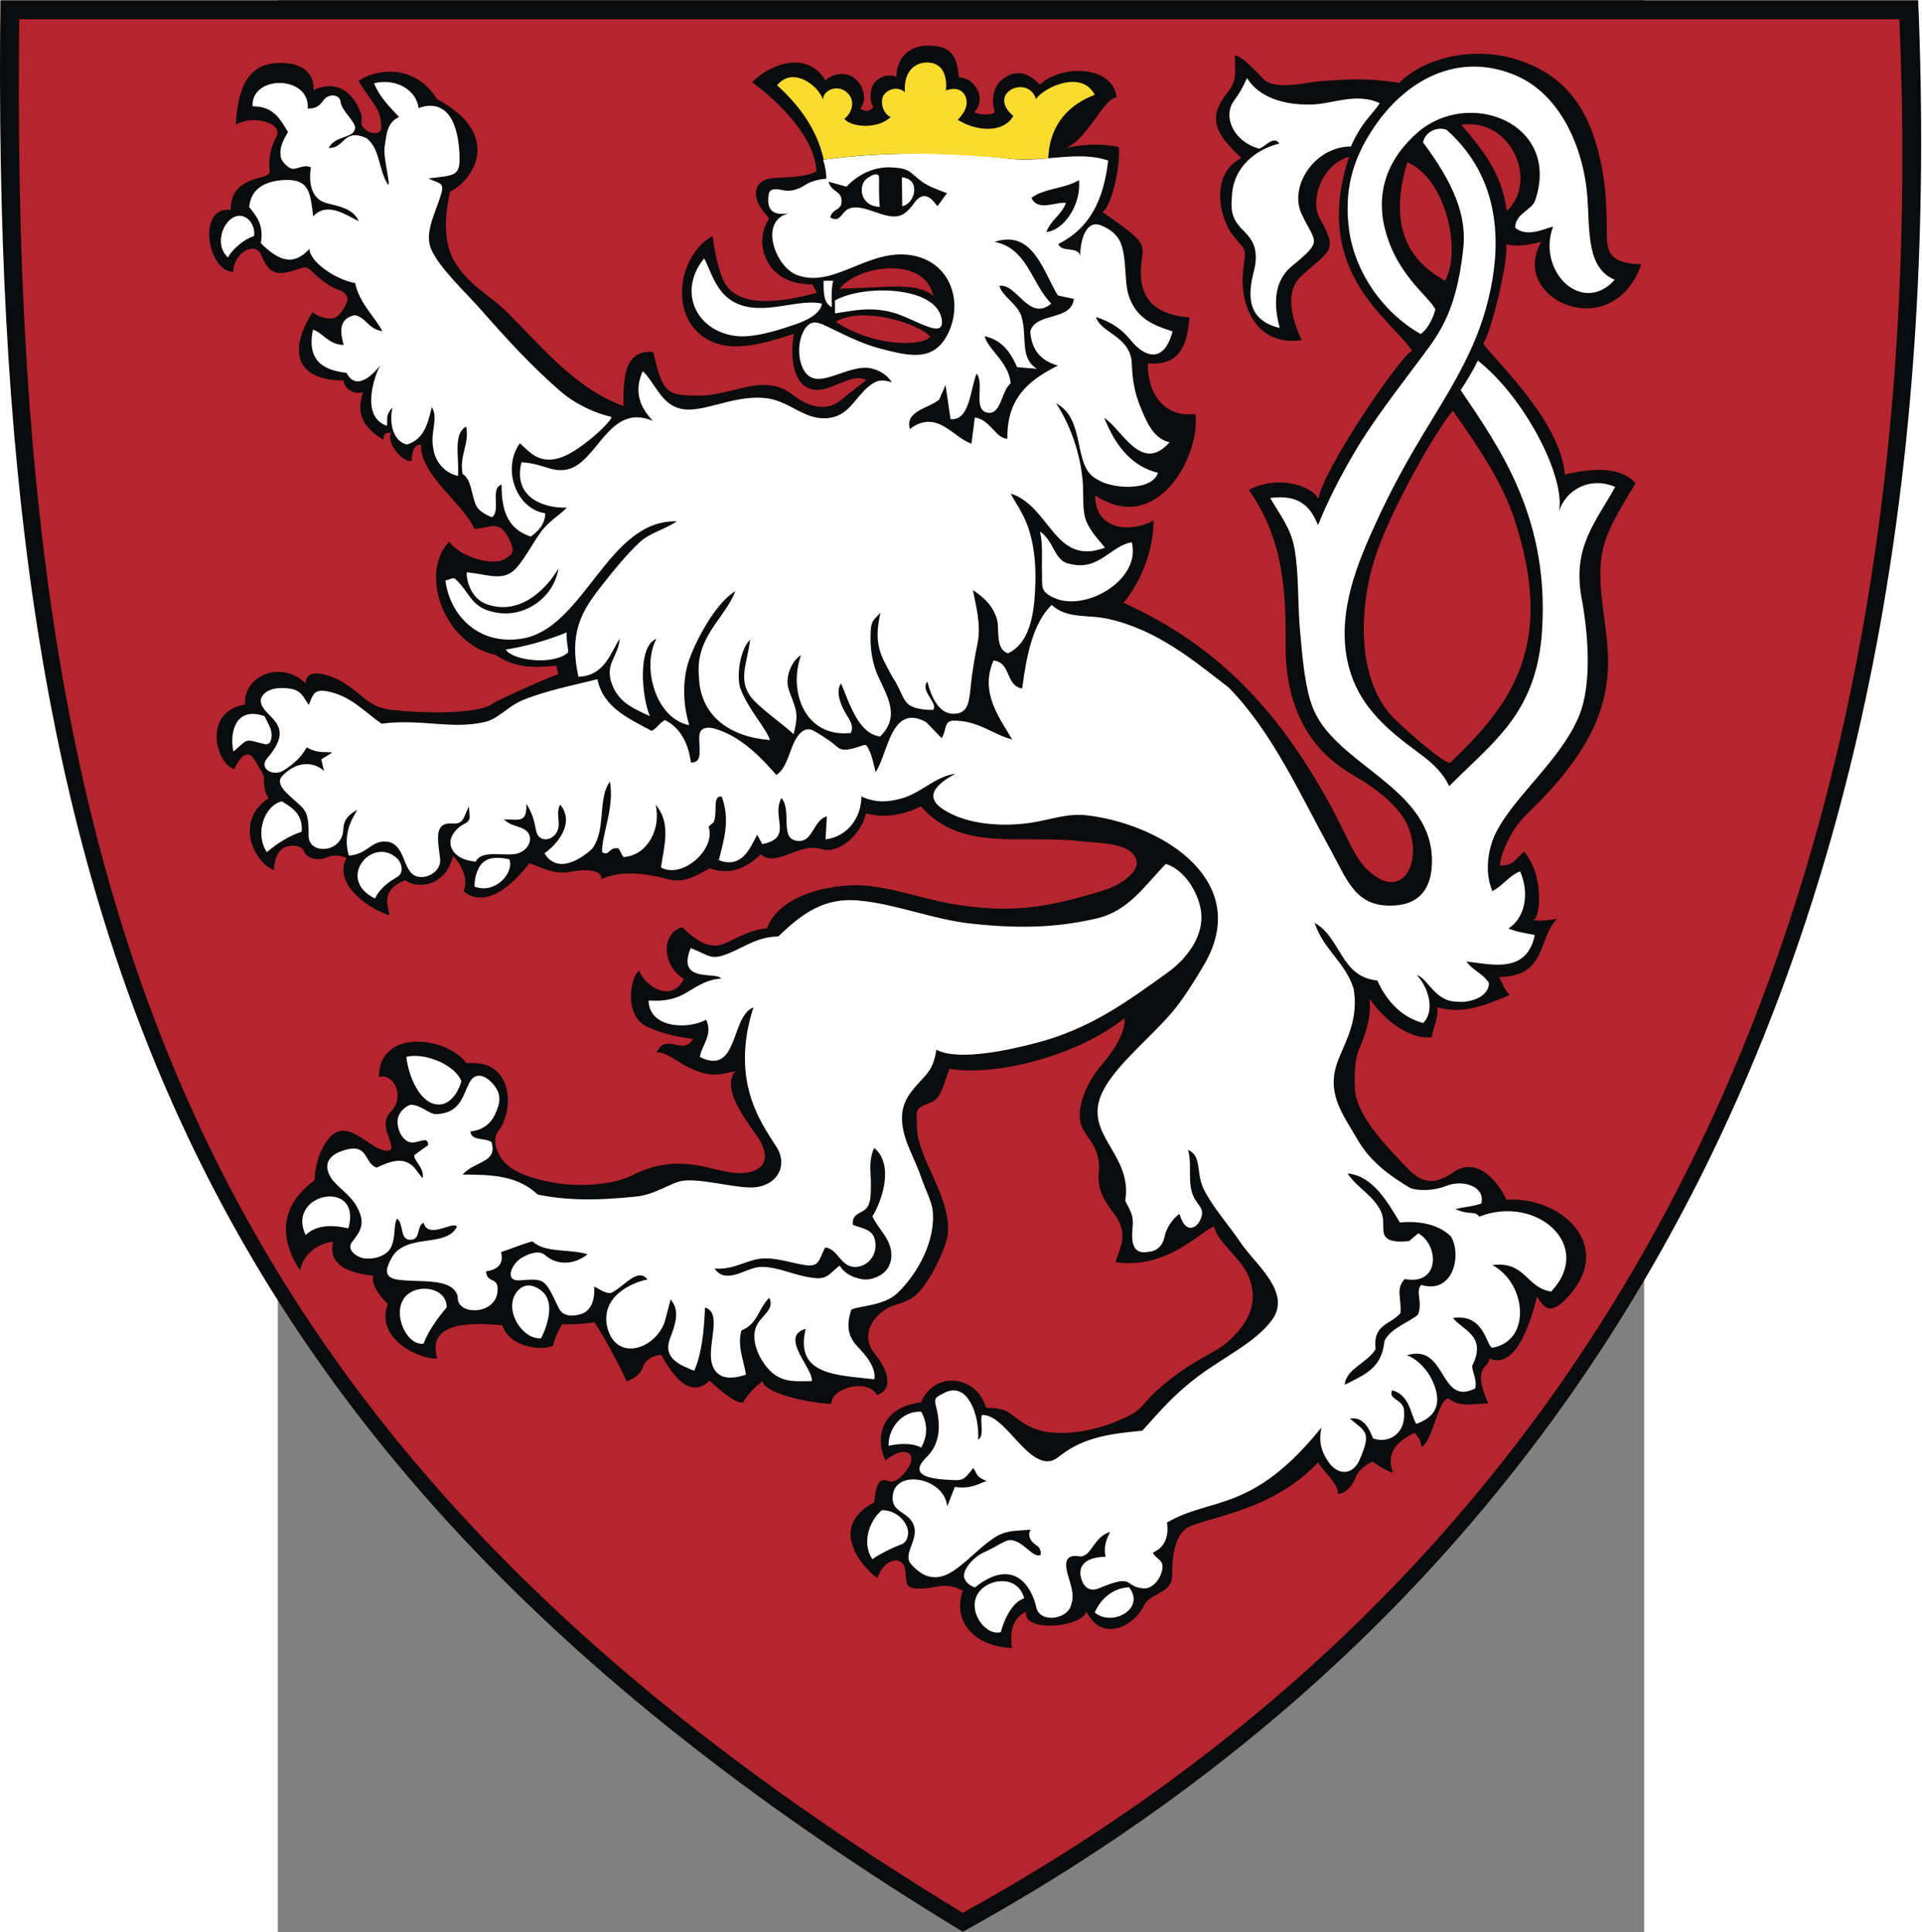
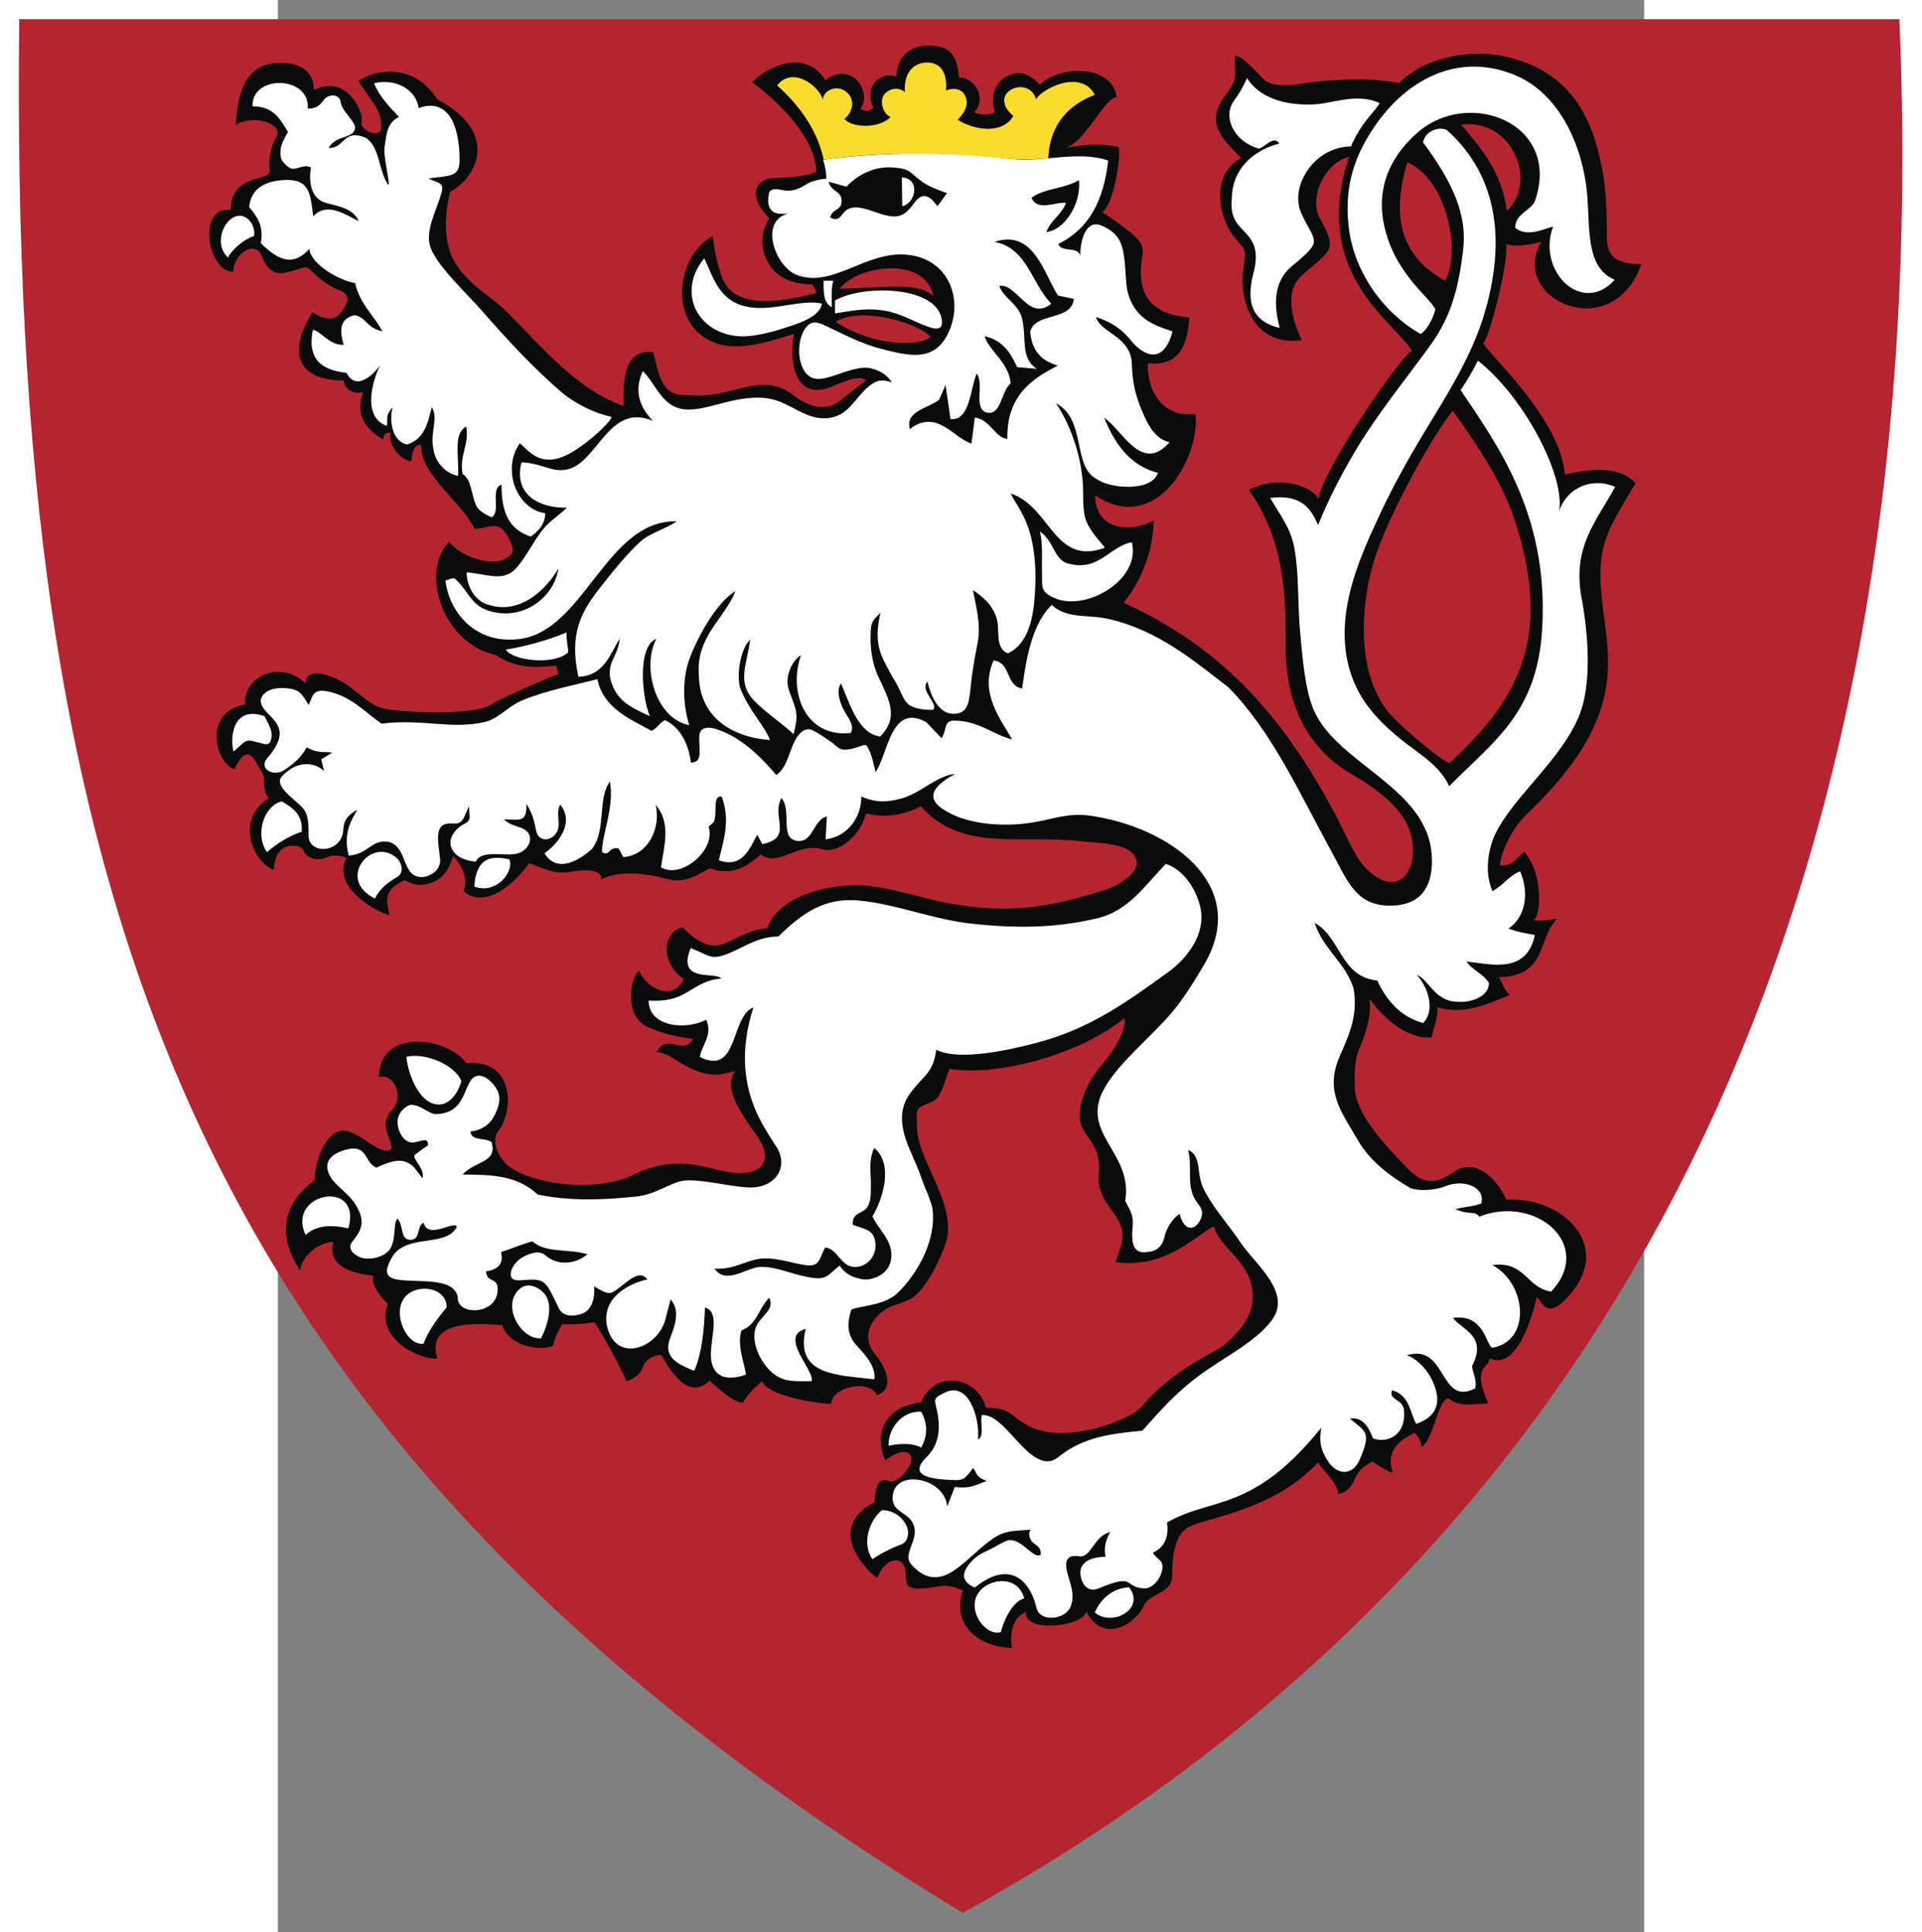
<svg xmlns="http://www.w3.org/2000/svg" xmlns:ns1="http://sodipodi.sourceforge.net/DTD/sodipodi-0.dtd" xmlns:ns2="http://www.inkscape.org/namespaces/inkscape" xml:space="preserve" width="744.136" height="748.152" style="shape-rendering:geometricPrecision; text-rendering:geometricPrecision; image-rendering:optimizeQuality; fill-rule:evenodd; clip-rule:evenodd" viewBox="0 0 210 297" id="svg2" ns1:version="0.32" ns2:version="0.45.1" ns1:docname="POL Kłodzko COA.svg" ns2:output_extension="org.inkscape.output.svg.inkscape" ns1:docbase="C:\Users\Mistrz\Desktop" version="1.0">
  <rect x="0" y="0" width="210" height="297" fill="#808080" stroke="none" />
  <ns1:namedview ns2:window-height="480" ns2:window-width="640" ns2:pageshadow="2" ns2:pageopacity="0.0" guidetolerance="10.0" gridtolerance="10.0" objecttolerance="10.0" borderopacity="1.0" bordercolor="#666666" pagecolor="#ffffff" id="base" />
  <defs id="defs4">
    <style type="text/css" id="style6">
   
    .fil0 {fill:#0A0B0C}
    .fil1 {fill:#B5252F}
    .fil8 {fill:#0A0B0C;fill-rule:nonzero}
    .fil3 {fill:#101011;fill-rule:nonzero}
    .fil7 {fill:#4D3A37;fill-rule:nonzero}
    .fil6 {fill:#A29D7D;fill-rule:nonzero}
    .fil4 {fill:#E1E2E3;fill-rule:nonzero}
    .fil5 {fill:#F9DC2F;fill-rule:nonzero}
    .fil2 {fill:white;fill-rule:nonzero}
   
  </style>
  </defs>
  <g id="Warstwa_x0020_1" transform="matrix(1.406,0,0,1.406,-42.701,-60.317)">
    <g id="_74928224">
-       <path id="_75128384" class="fil0" d="M 0.044,42.928 L 209.683,42.928 C 213.801,140.805 179.045,213.389 105.245,254.072 C 18.504,201.373 -1.089,140.627 0.044,42.928 L 0.044,42.928 z " style="fill:#0a0b0c" />
      <path id="_75128312" class="fil1" d="M 2.102,44.998 L 207.631,44.998 C 211.668,140.956 177.593,212.118 105.241,252.002 C 20.201,200.336 0.992,140.781 2.102,44.998 L 2.102,44.998 z " style="fill:#b5252f" />
      <path id="_75095600" class="fil0" d="M 82.22,51.893 C 84.317,53.406 89.02,57.462 89.249,61.615 C 88.388,62.217 86.251,62.264 84.519,62.372 C 82.94,62.471 82.281,63.565 82.81,64.928 C 83.186,65.898 84.102,66.675 84.054,66.824 C 82.923,68.645 83.21,70.569 84.21,71.987 C 85.155,73.324 86.678,73.971 88.821,73.993 C 88.974,74.302 89.127,74.61 89.281,74.919 C 87.048,75.473 81.051,77.096 79.218,73.811 C 78.388,72.324 78.008,69.465 77.89,68.701 C 73.836,70.933 72.925,78.527 78.261,80.418 C 81.122,81.431 84.936,79.93 86.784,79.403 C 86.23,82.327 86.832,86.767 90.844,85.193 C 92.233,84.648 93.73,83.845 94.697,84.451 C 93.519,85.401 92.559,86.087 91.942,86.619 C 90.545,87.826 88.628,87.602 86.665,86.064 C 84.328,84.233 81.945,85.132 79.34,85.742 C 78.248,85.997 77.118,86.197 75.983,86.147 C 74.67,86.088 73.317,86.204 72.579,84.969 C 71.857,83.761 71.698,82.439 71.396,81.387 C 68.137,81.061 68.148,84.482 68.148,87.285 C 62.933,85.395 59.305,80.894 55.589,77.178 C 53.503,75.092 51.195,74.096 49.666,71.47 C 48.497,69.464 48.553,66.548 49.204,63.855 C 51.765,62.588 55,57.605 47.787,53.747 C 44.78,49.042 39.868,51.103 39.196,51.757 C 40.304,53.61 41.287,54.542 41.523,55.581 C 41.655,56.162 41.69,56.62 41.66,56.947 C 41.592,57.685 40.387,57.656 39.646,56.765 C 39.362,56.423 39.642,55.842 39.482,55.377 C 39.087,54.231 38.259,52.855 36.89,52.439 C 36.173,52.22 35.309,52.265 34.281,52.743 C 34.374,51.156 33.332,50.009 31.41,49.816 C 27.058,49.381 26.015,52.507 25.77,56.527 C 27.572,55.569 29.334,56.198 29.956,56.675 C 30.283,56.925 30.479,57.447 30.195,57.907 C 29.665,58.766 29.306,60.298 29.473,61.55 C 29.53,61.979 29.001,62.166 28.621,62.258 C 27.076,62.635 25.173,63.318 25.223,65.861 C 21.507,65.339 22.641,72.615 25.509,72.615 C 25.509,70.524 27.929,69.157 28.584,70.836 C 29.504,73.194 30.675,72.953 32.632,72.303 C 33.21,72.111 33.524,71.985 33.981,72.451 C 34.771,73.257 36.003,74.275 37.141,74.635 C 37.733,74.823 38.126,75.43 37.974,75.82 C 37.739,76.427 37.378,77.044 36.908,77.441 C 36.218,78.025 34.955,77.592 34.154,77.045 C 31.285,81.608 32.668,84.485 37.557,84.485 C 37.654,85.477 38.767,86.072 39.688,85.755 C 39.328,86.874 38.682,89.084 41.905,90.964 C 41.971,90.442 41.959,90.187 42.742,90.187 C 42.218,91.295 43.843,93.313 44.981,93.314 C 45.046,92.466 45.165,91.502 46.012,91.502 C 45.969,94.893 50.442,97.71 51.874,100.702 C 53.569,100.702 54.688,99.391 55.862,102.281 C 56.316,103.402 55.85,103.55 55.31,103.931 C 53.927,104.906 50.242,103.774 49.105,102.1 C 45.784,105.568 48.528,113.305 54.158,114.483 C 56.776,116.306 59.584,115.712 60.823,115.683 C 60.892,115.995 60.96,116.306 61.028,116.617 C 60.749,116.588 54.337,119.445 53.873,119.806 C 52.304,121.029 46.212,120.805 44.128,120.63 C 42.786,120.517 41.602,120.393 40.745,119.871 C 39.515,119.121 38.616,118.104 37.138,117.283 C 36.323,116.83 33.42,115.653 33.42,117.609 C 30.662,114.945 26.529,116.855 26.793,119.913 C 22.084,120.71 23.599,126.365 25.6,126.979 C 26.773,124.596 27.503,125.214 28.194,126.583 C 28.413,127.015 28.862,127.481 28.851,128.034 C 28.829,129.049 29.055,129.82 29.372,130.148 C 25.492,132.698 27.878,137.274 29.931,137.996 C 30.067,135.894 30.998,135.218 32.375,135.373 C 32.621,135.401 33.112,135.603 33.193,135.899 C 33.349,136.465 34.418,137.21 35.782,136.597 C 36.473,136.287 37.346,136.448 37.881,136.681 C 36.52,139.163 39.446,141.864 42.543,142.962 C 42.624,142.282 41.284,140.338 44.292,139.11 C 45.48,140.051 48.647,139.978 49.521,136.471 C 50.434,137.384 51.256,139.05 50.669,140.289 C 51.595,141.232 54.19,142.066 57.865,137.254 C 59.495,137.84 60.603,138.557 62.559,138.166 C 63.341,138.036 65.753,137.71 65.753,139.014 C 67.839,137.971 70.855,138.407 73.054,139.014 C 74.972,139.543 76.502,138.344 77.587,137.815 C 79.525,138.542 81.334,138.041 83.153,136.298 C 84.975,137.789 87.283,134.91 89.856,135.732 C 91.516,136.262 94.04,134.381 94.671,131.815 C 96.888,132.401 98.974,131.894 100.669,131.046 C 105.181,136.123 111.312,134.059 118.431,134.881 C 120.325,135.1 123.46,135.024 124.168,136.753 C 124.811,138.322 121.992,139.813 120.806,140.181 C 114.349,142.189 110.342,142.796 103.954,141.686 C 100.862,141.149 97.977,140.068 94.895,139.738 C 91.326,139.355 85.196,140.584 83.853,144.376 C 81.927,144.539 80.472,145.526 79.105,146.08 C 77.737,146.635 76.296,145.971 74.582,144.257 C 72.207,144.907 72.388,148.479 74.749,149.9 C 73.499,152.588 70.507,150.772 69.877,149.016 C 68.941,149.554 68.102,153.932 70.773,155.155 C 72.542,155.965 74.155,156.251 75.764,156.476 C 74.591,158.366 72.89,155.708 71.782,157.924 C 72.858,157.924 73.817,158.806 74.874,159.373 C 77.828,160.956 78.956,160.247 80.392,159.99 C 78.989,161.653 80.865,164.478 82.688,166.989 C 83.788,168.503 84.195,170.289 82.286,170.939 C 80.758,171.459 78.863,170.864 77.094,170.461 C 74.14,169.789 71.718,170.051 69.088,171.392 C 67.303,172.302 63.484,172.842 59.844,172.052 C 57.916,171.633 55.38,170.921 54.481,168.972 C 54.12,168.19 53.946,167.22 54.44,166.589 C 55.394,165.372 55.942,163.054 55.124,161.192 C 54.554,159.897 53.384,158.932 50.995,159.12 C 48.713,156.121 41.424,155.353 41.424,160.634 C 43.054,160.177 44.267,162.778 42.807,164.316 C 41.484,165.709 42.565,166.958 42.782,168.207 C 42.9,168.888 41.903,168.889 40.58,167.989 C 38.593,166.637 37.067,165.505 35.534,167.91 C 34.786,169.084 34.4,170.668 34.4,171.905 C 29.08,175.814 31.922,180.412 32.81,181.8 C 33.069,179.973 34.937,178.731 36.418,178.648 C 35.769,181.399 38.5,182.08 40.817,182.361 C 40.489,183.293 41.659,184.756 42.393,185.456 C 40.918,189.332 46.139,191.626 47.801,191.392 C 46.51,187.204 52.03,187.505 54.909,187.772 C 55.752,190.346 59.514,190.542 60.464,189.996 C 60.615,189.215 60.983,188.434 61.451,187.653 C 62.618,187.704 63.837,187.618 64.991,187.449 C 65.911,188.793 68.028,192.728 68.491,193.903 C 69.099,193.671 69.954,193.271 70.261,192.38 C 70.541,191.572 71.264,191.079 72.283,191.006 C 74.28,194.648 75.995,195.341 77.564,193.822 C 79.125,195.256 80.352,196.226 81.218,196.226 C 81.905,195.087 82.54,194.522 83.341,193.89 C 83.733,195.454 89.436,196.361 90.87,196.361 C 90.87,194.535 94.951,193.583 95.864,195.408 C 98.16,194.597 96.398,191.795 95.72,191.009 C 94.247,189.298 95.005,187.606 96.061,186.617 C 97.295,185.46 97.872,185.736 99.528,184.893 C 101.288,183.997 103.421,179.352 103.596,177.88 C 104.079,173.809 100.231,169.517 100.231,166.023 C 100.231,164.132 99.871,164.146 101.829,163.375 C 102.963,162.928 103.233,161.032 103.797,159.744 C 108.852,160.573 117.755,158.338 122.924,154.203 C 123.081,155.428 122.079,157.399 120.335,159.435 C 118.713,161.329 117.498,164.292 118.259,166.055 C 118.915,167.575 120.436,168.375 120.1,171.361 C 119.898,173.15 121.189,174.778 121.772,175.547 C 123.542,177.881 122.304,179.492 121.946,180.865 C 127.634,181.748 131.471,177.272 132.715,176.992 C 133.168,178.896 135.809,180.436 136.601,182.701 C 137.425,185.057 136.691,186.925 135.253,188.532 C 133.872,190.076 133.184,190.366 131.47,191.317 C 129.263,192.541 126.738,194.395 125.051,196.37 C 124.177,197.394 123.523,197.624 122.343,198.15 C 119.376,199.47 114.98,200.208 112.364,198.739 C 110.222,197.536 110.46,196.79 107.787,196.79 C 106.828,193.316 102.203,192.605 100.675,196.203 C 96.125,196.75 95.695,200.29 96.789,202.546 C 99.071,200.678 100.683,201.895 98.797,204 C 98.119,204.758 97.565,204.976 97.117,204.802 C 96.315,204.49 95.791,204.704 95.564,207.123 C 89.423,210.367 96.175,215.924 95.942,215.317 C 96.712,213.172 98.757,212.855 98.963,214.575 C 99.121,215.889 98.806,216.62 100.688,216.558 C 102.711,216.49 103.133,215.796 105.264,216.764 C 104.069,220.077 106.424,222.878 110.616,223.048 C 110.233,220.342 111.357,219.483 112.168,219.085 C 111.776,221.41 118.284,220.8 118.752,219.065 C 120.57,222.647 124.129,220.442 125.01,218.479 C 125.689,216.965 128.126,217.162 128.126,215.141 C 128.126,212.509 128.585,210.39 130.103,209.744 C 132.725,208.63 139.25,207.877 144.084,202.768 C 144.736,203.876 146.261,204.985 146.261,206.223 C 147.204,206.09 147.859,205.282 148.167,204.445 C 148.471,203.62 149.295,203.035 150.03,202.664 C 150.356,202.925 151.868,203.876 152.259,203.876 C 151.411,201.53 152.95,200.363 154.645,199.515 C 155.036,200.037 155.369,200.356 155.369,201.073 C 156.672,200.421 157.187,195.773 158.36,195.773 C 159.599,196.816 161.124,196.315 162.689,196.315 C 160.798,192.12 162.819,192.496 162.819,191.393 C 165.94,192.841 167.628,186.258 168.008,184.652 C 168.697,185.541 169.272,187.078 171.503,184.561 C 176.583,178.833 170.383,173.611 164.665,174.053 C 163.687,171.836 161.325,169.304 158.843,171.06 C 156.442,172.759 155.086,171.902 153.751,170.505 C 151.559,168.213 148.22,164.808 148.107,161.876 C 148.045,160.299 148.067,158.768 148.616,157.484 C 149.464,155.496 149.925,153.712 149.697,152.051 C 152.092,155.465 154.921,156.504 156.496,156.289 C 156.633,155.384 157.266,154.144 157.109,153.003 C 160.158,153.878 162.604,152.631 165.029,151.68 C 164.442,151.028 164.253,150.487 163.862,149.705 C 169.198,149.646 168.076,145.365 170.224,143.349 C 169.572,143.4 168.295,143.702 167.513,143.446 C 168.345,143.771 168.931,138.659 166.594,135.989 C 165.551,136.902 165.492,137.521 163.993,137.521 C 163.828,137.275 164.647,134.055 166.952,131.849 C 176.696,122.525 176.215,116.571 175.371,110.517 C 174.331,103.057 175.101,101.825 178.79,95.728 C 176.835,93.512 172.964,94.353 171.06,94.764 C 170.582,88.763 163.042,81.944 162.135,80.429 C 162.873,79.679 164.95,71.39 164.65,69.582 C 165.245,69.772 166.227,69.916 168.491,69.327 C 164.831,75.575 176.254,80.766 179.417,71.791 C 175.617,71.713 175.651,70.135 175.649,68.083 C 175.645,65.559 175.528,63.508 175.153,61.474 C 174.073,55.622 171.635,50.897 165.051,49.199 C 160.75,48.09 155.712,49.196 152.95,51.968 C 149.756,51.446 147.812,51.515 144.357,51.778 C 142.662,51.906 139.397,52.827 138.093,51.523 C 137.572,51.002 135.773,48.968 134.99,48.968 C 134.99,51.25 135.318,51.557 134.005,53.245 C 131.667,56.251 133.536,58.03 135.687,60.181 C 132.334,61.878 133.188,66.561 134.773,68.62 C 136.21,70.486 136.247,69.668 135.905,72.403 C 135.45,76.032 137.163,80.813 142.285,80.083 C 140.587,76.371 140.987,74.25 142.205,73.118 C 145.313,70.228 146.371,70.494 144.285,66.792 C 143.157,64.79 144.448,60.91 147.474,60.031 C 143.278,72.695 152.153,77.826 154.351,81.237 C 152.871,82.059 144.491,94.463 144.127,97.455 C 143.476,96.034 139.709,94.741 136.518,96.466 C 140.514,102.056 140.564,108.411 140.534,113.363 C 140.499,119.137 142.37,124.402 147.831,127.577 C 150.794,129.301 153.127,131.219 153.993,133.429 C 155.547,137.397 153.08,141.76 149.217,137.706 C 147.93,136.354 147.116,133.974 145.272,130.64 C 139.685,120.54 133.169,113.495 122.823,108.792 C 124.801,106.358 126.095,103.01 126.095,99.814 C 123.508,101.184 119.717,100.849 119.717,97.044 C 126.517,101.597 131.264,92.64 130.675,88.157 C 127.372,88.587 125.414,86.037 125.471,82.617 C 129.681,83.019 129.793,79.429 130.036,77.596 C 125.451,77.257 124.638,74.75 124.712,72.359 C 124.796,69.615 126.143,69.891 120.509,66.092 C 121.644,65.284 122.512,60.621 122.305,58.971 C 120.793,58.647 118.976,58.576 116.491,59.062 C 118.774,58.302 120.692,53.553 122.062,53.553 C 121.659,49.965 115.888,49.956 113.675,52.169 C 112.343,50.726 111.266,50.727 110.307,51.131 C 108.698,51.81 108.244,53.472 108.742,55.146 C 108.568,55.536 106.819,55.458 106.515,55.155 C 107.947,53.592 106.462,51.308 104.827,51.375 C 104.612,48.858 103.856,47.882 101.443,47.882 C 99.36,47.882 97.989,49.262 97.989,51.301 C 97.034,50.824 95.566,51.495 95.281,52.529 C 95,53.553 95.23,54.233 95.463,54.617 C 94.76,55.441 94.208,54.786 94.036,54.786 C 94.933,53.675 94.289,51.884 93.112,51.253 C 92.203,50.764 90.995,50.968 90.234,51.687 C 88.184,48.302 84.066,49.966 82.22,51.893 L 82.22,51.893 z " style="fill:#0a0b0c" />
      <path id="_75095528" class="fil2" d="M 150.815,54.176 C 150.192,55.247 148.843,56.205 147.68,58.909 C 143.707,58.927 140.904,63.245 142.259,66.228 C 143.73,69.464 144.768,69.084 141.269,71.952 C 139.659,73.271 138.98,75.362 139.896,78.752 C 136.382,77.912 136.34,75.315 137.067,72.545 C 137.286,71.703 137.363,70.902 137.156,69.977 C 136.474,67.749 134.3,67.895 134.662,64.499 C 134.721,61.213 137.254,59.227 139.851,58.592 C 139.235,57.649 138.262,58.992 137.636,59.15 C 134.774,58.349 133.65,55.582 134.893,53.912 C 135.424,53.204 135.937,52.323 136.314,51.427 C 137.271,53.002 139.463,54.428 143.365,54.325 C 145.596,54.295 148.262,52.975 150.815,54.176 L 150.815,54.176 z M 24.923,71.05 C 23.253,69.538 24.54,66.489 26.207,66.486 C 27.254,66.507 27.96,67.758 27.758,68.71 C 26.355,69.158 25.098,70.576 24.923,71.05 L 24.923,71.05 z M 29.042,124.275 C 26.619,123.679 27.281,123.564 25.519,125.052 C 25.092,123.228 25.593,120.029 28.915,121.188 C 29.315,122.03 30.003,122.973 29.549,123.964 C 29.433,124.234 29.321,124.198 29.042,124.275 L 29.042,124.275 z M 32.98,133.821 C 31.622,134.266 30.332,135.064 29.175,136.052 C 27.802,134.056 28.909,130.912 30.819,130.5 C 31.601,131.019 33.152,131.713 32.98,133.821 z M 43.449,138.744 C 42.449,139.34 41.48,140.046 40.996,141.123 C 36.663,139.014 40.679,134.222 43.404,136.731 C 43.917,137.205 44.196,138.296 43.449,138.744 z M 55.678,136.84 C 56.233,138.296 54.136,140.701 51.865,139.815 C 51.883,138.643 52.241,137.516 53.039,137 C 53.697,136.573 54.709,136.615 55.678,136.84 z M 50.438,161.089 C 50.05,162.451 49.133,163.616 48.036,163.637 C 45.963,163.732 44.632,160.532 44.421,158.429 C 46.367,157.928 49.706,159.248 50.438,161.089 z M 38.081,177.177 C 36.198,176.75 34.57,176.821 33.407,177.901 C 31.219,173.278 39.656,171.673 38.081,177.177 z M 45.569,183.888 C 47.046,183.491 48.849,184.176 48.828,185.816 C 47.752,187.094 46.806,188.437 46.298,189.778 C 44.116,190.131 42.123,184.846 45.569,183.888 L 45.569,183.888 z M 59.151,189.191 C 57.132,189.366 55.13,186.231 56.366,184.306 C 57.108,183.144 58.267,183.206 59.264,184.066 C 60.699,185.288 59.83,187.841 59.151,189.191 L 59.151,189.191 z M 100.704,197.224 C 101.505,198.701 101.33,199.973 100.701,201.148 C 99.627,200.534 97.893,200.759 97.136,200.955 C 97.059,199.137 98.554,197.091 100.704,197.224 z M 95.369,213.351 C 94.046,211.376 95.268,208.864 96.407,207.986 C 98.145,207.965 99.334,209.487 99.272,210.554 C 99.233,210.978 99.046,211.536 98.554,211.714 C 97.412,212.132 95.912,212.918 95.369,213.351 z M 111.961,217.627 C 110.446,218.051 109.547,220.637 109.411,221.31 C 107.732,221.832 105.511,218.819 107.068,216.865 C 108.222,215.421 111.282,215.071 111.961,217.627 L 111.961,217.627 z M 119.674,219.172 C 120.25,217.802 121.558,216.488 123.42,216.414 C 125.264,218.751 121.59,220.785 119.674,219.172 z M 102.356,157.652 C 101.949,160.235 101.158,160.268 99.651,162.201 C 98.705,163.417 98.243,164.811 98.925,167.169 C 99.334,168.539 100.191,170.099 100.704,171.617 C 101.09,172.768 101.896,174.369 101.949,175.205 C 102.317,178.405 100.384,182.091 98.076,184.277 C 96.618,185.659 93.91,185.632 93.059,186.065 C 92.397,188.082 92.845,189.17 93.83,190.196 C 94.835,191.249 95.76,192.468 95.579,193.678 C 91.626,193.2 86.802,193.304 88.077,188.161 C 85.094,188.989 88.969,192.554 88.741,193.882 C 87.249,193.864 85.761,194.119 84.394,192.942 C 83.148,191.869 81.894,189.431 82.733,187.761 C 83.27,186.694 84.723,186.012 84.085,184.763 C 82.884,185.964 82.816,187.655 81.046,188.334 C 80.565,190.06 81.315,191.64 81.544,193.167 C 78.78,194.122 77.772,192.856 77.712,191.183 C 77.638,189.093 78.783,186.317 77.063,185.834 C 76.968,188.437 76.707,190.866 75.891,192.749 C 74.435,192.135 72.398,191.453 73.249,189.202 C 73.795,187.761 74.385,186.154 73.305,184.956 L 72.792,186.901 C 72.119,190.193 67.437,192.038 66.39,188.013 C 65.595,184.683 68.973,183.12 70.776,182.764 C 69.714,181.382 68.175,183.586 66.882,184.194 C 66.334,184.44 65.503,183.799 64.946,183.532 C 65.02,184.452 64.91,186.231 63.315,186.608 C 62.111,186.889 61.417,186.608 61.043,185.822 C 59.534,182.669 59.593,182.649 56.835,182.859 C 55.032,182.996 55.96,180.955 57.117,180.341 C 57.911,179.915 58.929,179.523 59.614,180.122 C 60.904,181.258 62.79,181.172 64.234,180.006 C 62.185,179.389 59.578,179.897 58.205,178.598 C 56.921,178.945 56.031,179.366 54.765,179.772 C 55.068,180.893 54.59,181.676 53.125,181.875 C 53.241,183.15 54.249,182.533 54.386,183.592 C 54.682,186.7 49.816,186.854 50.038,184.621 C 49.466,182.5 45.871,183.132 43.517,182.791 C 41.933,182.56 42.105,181.682 42.838,180.362 C 43.386,179.381 44.377,178.939 45.628,178.693 C 47.2,178.381 49.306,178.423 49.946,176.982 C 49.495,176.323 46.856,178.438 46.292,176.563 C 45.527,176.952 45.993,178.254 45.032,178.42 C 43.653,178.568 44.211,176.916 43.446,176.116 C 43.03,176.436 43.241,177.942 42.879,178.888 C 42.568,180.089 41.088,180.591 39.863,180.463 C 39.083,180.383 37.796,179.544 38.484,178.669 C 39.475,177.412 39.997,176.581 38.974,174.746 C 38.226,173.411 36.72,172.584 36.136,171.575 C 35.077,169.757 36.53,168.915 37.853,168.571 C 40.273,167.94 39.804,170.054 41.165,170.535 C 42.179,170.087 43.392,169.514 44.421,169.935 C 45.323,170.303 45.477,170.887 46.201,171.697 C 46.438,170.529 45.038,169.63 45.332,169.138 L 46.806,168.076 C 46.776,167.198 46.165,167.634 45.278,167.78 C 44.077,167.975 43.318,166.315 43.481,165.244 C 43.647,164.173 44.75,163.684 44.831,163.681 C 45.981,163.604 46.8,164.678 47.689,164.695 C 50.343,164.574 50.566,162.685 51.278,161.309 C 51.974,159.957 53.098,160.499 53.858,161.356 C 54.875,162.501 54.712,163.444 54.089,164.767 C 53.635,165.715 52.805,166.439 51.414,166.587 C 51.58,167.705 52.983,167.204 53.736,167.759 C 54.394,170.036 51.966,169.755 50.563,171.3 C 53.878,171.3 56.562,171.415 58.789,173.485 C 62.348,174.209 65.794,174.09 69.519,173.702 C 71.579,173.503 73.246,172.24 74.51,171.999 C 76.404,171.653 80.194,172.753 82.184,172.708 C 84.865,172.637 86.164,170.413 84.942,168.379 C 83.605,166.157 79.643,161.439 82.362,153.02 C 79.844,153.987 80.746,160.564 76.505,158.444 C 76.704,157.124 77.967,156.042 77.193,154.367 C 75.26,155.455 70.969,155.339 70.897,152.276 C 72.706,152.374 73.86,152.133 75.162,151.339 C 76.238,150.683 77.41,149.924 78.818,149.886 C 78.466,149.035 73.872,150.488 75.506,146.537 C 77.721,147.398 77.677,148.011 80.1,146.926 C 81.609,146.25 83.059,145.271 85.073,145.277 C 87.641,142.789 90.117,140.918 94.043,141.36 C 97.904,141.716 102.213,143.474 106.324,143.883 C 110.843,144.355 115.033,144.42 119.835,143.311 C 123.372,142.495 125.048,139.797 127.444,137.338 C 129.437,137.97 130.837,140.233 131.237,142.199 C 131.8,144.993 129.84,147.62 127.684,149.177 C 123.301,152.341 119.161,155.387 113.26,156.908 C 110.54,157.62 104.835,158.951 102.356,157.652 L 102.356,157.652 z M 33.642,54.772 C 34.822,54.781 35.071,54.194 35.427,53.776 C 36.008,53.094 37.156,53.212 37.239,54.067 C 37.334,55.024 38.914,56.237 38.813,56.937 C 38.65,58.073 36.666,57.664 35.919,59.081 C 37.725,59.135 37.47,56.896 40.038,57.984 C 41.586,59.144 41.343,61.471 42.428,63.108 C 42.731,63.073 41.862,60.152 42.049,58.894 C 42.254,57.495 42.334,56.282 43.62,55.689 C 42.597,54.592 41.503,53.521 40.886,52.002 C 43.176,51.427 45.498,52.646 45.759,54.716 C 46.699,54.339 47.935,54.28 48.855,55.238 C 49.869,56.3 50.237,58.405 50.237,60.368 C 50.237,62.257 49.32,62.071 46.835,62.406 C 48.004,62.987 48.6,62.803 48.229,64.084 C 47.636,66.157 46.31,68.355 47.167,70.22 C 48.14,72.331 51.005,74.962 52.63,76.815 C 55.394,79.968 58.169,82.995 61.271,85.676 C 62.929,87.105 65.106,88.105 66.841,88.467 C 66.867,88.861 65.168,90.474 63.748,91.518 C 62.517,92.426 60.83,93.49 59.213,93.04 C 58.276,92.781 57.784,92.236 56.826,91.352 C 54.795,94.229 56.503,98.573 59.599,99.003 C 59.599,100.249 58.751,101.04 58.021,101.553 C 55.687,100.8 54.806,99.003 54.83,95.874 C 53.522,96.305 54.798,98.73 53.772,99.442 C 53.193,99.228 52.298,98.748 52.028,98.122 C 51.491,96.877 51.55,95.326 50.572,94.715 C 50.174,92.695 51.343,91.45 50.957,89.525 C 49.501,90.332 50.204,92.808 50.068,94.923 C 48.769,94.659 47.562,93.505 47.369,91.918 C 46.983,90.139 47.974,88.698 47.2,87.39 C 46.752,89.315 46.301,90.949 44.481,91.492 C 42.965,91.147 42.503,89.137 42.912,87.42 C 42.058,88.416 42.422,88.594 42.295,89.451 C 39.338,88.455 40.958,83.882 41.583,82.797 C 41.204,83.351 39.045,85.943 37.879,83.656 C 35.8,83.407 33.434,82.666 34.208,78.944 C 35.163,79.149 35.928,80.62 37.565,80.602 C 37.271,79.502 36.844,77.773 38.751,77.355 C 40.035,77.553 40.08,78.778 41.794,79.116 C 41.082,77.639 39.312,76.145 38.822,73.853 C 36.367,73.357 33.828,71.382 33.822,70.107 C 32.067,72.023 30.495,71.448 28.505,69.478 C 28.894,67.471 27.951,66.415 27.239,65.537 C 27.411,63.562 28.921,62.708 30.979,62.584 C 33.867,62.409 33.914,64.019 34.238,66.551 C 35.715,64.941 37.701,66.32 39.217,67.082 C 38.612,65.659 36.93,65.436 35.688,65.101 C 33.941,64.63 33.734,62.744 33.989,61.202 C 33.179,60.81 32.488,61.468 31.865,61.332 C 31.536,61.261 30.792,60.605 30.697,60.093 C 30.445,58.746 31.364,57.64 31.477,57.323 C 30.599,55.899 29.929,54.529 27.607,54.517 C 27.447,51.059 33.891,51.098 33.642,54.772 L 33.642,54.772 z M 55.287,113.905 C 57.265,113.611 59.744,112.941 61.942,112.034 C 61.9,113.202 62.179,113.911 62.087,114.234 C 60.494,115.657 56.005,115.115 55.287,113.905 z M 115.238,108.263 C 118.648,109.814 124.756,106.312 123.723,102.181 C 121.392,102.553 120.172,105.334 116.991,104.55 C 115.205,104.286 115.333,102.146 113.675,100.99 C 114.034,102.377 113.856,104.131 113.905,105.593 C 113.953,107.004 113.664,107.546 115.238,108.263 L 115.238,108.263 z M 176.512,73.482 C 172.962,77.453 167.968,72.533 169.768,67.687 C 169.125,67.738 166.98,68.98 165.625,67.782 C 165.687,66.264 167.209,65.982 167.763,64.956 C 170.809,56.401 160.524,52.382 154.843,57.489 C 152.446,59.645 150.542,62.693 151.18,66.886 C 152.162,72.693 156.313,75.326 156.904,76.735 C 156.717,77.479 156.162,78.808 155.308,79.416 C 151.124,77.049 148.149,72.657 147.488,68.147 C 146.904,63.859 147.773,60.398 150.19,56.83 C 153.701,51.608 159.424,48.488 165.705,51.151 C 170.42,53.153 173.083,58.782 173.522,64.422 C 173.795,68.117 173.401,72.186 176.512,73.482 L 176.512,73.482 z M 158.411,128.843 C 163.15,124.074 167.702,121.042 168.509,112.62 C 169.611,99.65 163.873,91.795 159.671,85.544 C 160.393,84.47 161.021,83.396 161.556,82.321 C 166.806,86.459 171.447,95.578 170.334,99.175 C 170.838,96.704 173.568,94.864 176.562,96.121 C 174.468,99.952 171.853,102.674 172.891,108.27 C 173.601,112.084 174.06,117.638 172.618,121.147 C 170.66,125.93 165.554,129.91 163.546,133.886 C 162.731,135.476 162.2,138.136 163.14,140.313 C 164.261,139.738 164.94,138.649 166.165,138.145 C 167.253,140.637 166.661,143.279 164.901,144.388 C 165.712,144.766 166.79,144.91 167.775,145.114 C 166.886,149.441 162.915,148.285 160.308,148.005 C 160.966,148.99 162.152,149.307 162.769,150.384 C 162.728,151.89 160.706,152.572 159.187,152.394 C 156.815,152.352 155.997,149.726 154.875,149.503 C 155.826,150.389 157.09,153.16 155.569,154.734 C 153.143,154.087 151.524,152.237 150.56,150.081 C 146.521,149.696 146.598,145.369 143.713,143.788 C 144.621,146.645 147.125,148.175 147.965,150.971 C 148.514,154.089 147.284,156.39 146.41,158.46 C 144.831,162.202 146.569,164.344 148.45,167.567 C 149.869,170 152.131,171.565 154.163,172.768 C 154.983,173.098 156.727,173.085 158.027,172.562 C 160.058,171.746 162.413,172.691 161.924,174.458 C 161.023,174.793 160.1,174.82 159.095,175.072 C 160.678,175.791 161.208,175.192 161.696,175.899 C 167.917,173.442 174.339,179.031 169.558,184.087 C 166.797,183.656 166.784,180.739 163.134,181.189 C 166.914,183.213 167.419,189.516 163.122,190.228 C 162.444,189.977 162.268,186.477 158.834,186.966 C 159.777,188.265 162.626,188.894 160.925,192.213 C 160.969,193.01 161.458,193.648 161.272,194.665 C 157.269,196.718 158.221,189.67 153.76,191.056 C 154.588,191.257 155.872,192.342 156.54,193.749 C 157.39,195.54 157.628,197.563 154.824,198.551 C 154.182,197.575 154.155,195.413 152.183,194.877 C 151.712,195.882 153.264,195.833 153.463,196.922 C 153.795,199.774 151.698,200.69 150.151,200.16 C 150.012,200.329 149.553,197.634 147.569,197.978 C 149.221,199.398 149.99,199.352 148.621,202.48 C 147.879,204.175 146.277,204.228 145.222,202.716 C 144.064,201.056 144.307,199.879 144.442,198.958 C 136.897,208.342 132.416,206.503 127.573,209.334 C 127.834,211.167 127.09,212.154 126.022,212.623 C 126.457,213.488 127.416,213.362 126.967,214.814 C 126.656,215.818 125.811,216.615 124.963,216.533 C 122.763,216.32 124.098,214.868 120.141,216.519 C 119.107,216.951 118.41,216.389 118.159,215.322 C 117.826,213.91 118.871,213.111 120.84,213.079 C 120.89,212.924 120.447,212.019 121.361,210.367 C 119.577,210.834 119.36,213.016 118.098,213.046 C 116.318,212.706 116.424,213.927 116.696,214.924 C 117.017,216.098 117.477,217.179 117.12,218.212 C 116.858,219.923 113.671,220.415 113.28,218.609 C 112.798,216.383 110.837,213.021 106.561,216.435 C 105.776,216.131 105.548,215.749 105.411,215.379 C 105.16,214.707 106.167,213.185 107.739,212.505 C 108.776,212.056 109.757,211.321 110.315,211.267 C 111.754,211.135 112.949,213.357 113.765,212.862 C 113.814,212.248 113.565,212.005 113.183,211.743 C 112.492,211.269 112.356,210.574 112.662,210.114 C 111.228,210.263 110.094,210.124 108.829,210.906 C 106.736,212.201 104.716,214.883 102.778,215.257 C 101.29,215.544 100.305,214.669 99.615,213.91 C 98.628,212.824 100.355,211.344 99.936,209.793 C 99.444,208.002 97.219,208.388 97.626,206.17 C 98.139,203.501 103.26,204.485 103.542,207.581 L 104.373,205.446 C 106.128,205.666 106.71,205.2 107.849,204.802 C 106.527,204.255 106.846,203.922 106.383,203.377 C 105.265,204.828 105.294,204.762 103.389,204.647 C 100.401,204.468 99.804,203.633 101.292,202.182 C 102.658,200.851 102.928,198.936 102.305,196.579 C 102.063,195.666 102.364,195.614 103.218,195.167 C 105.789,193.819 107.108,197.678 106.917,200.249 C 107.629,199.982 107.115,198.288 107.327,197.583 C 109.705,197.461 111.8,202.38 114.349,202.639 C 114.943,202.653 115.231,202.544 115.876,202.039 C 118.532,199.957 121.57,199.611 124.87,199.299 C 126.917,197.011 128.483,195.216 130.955,193.364 C 133.893,191.177 137.149,189.69 138.999,187.258 C 141.31,184.222 137.231,181.127 135.655,178.792 C 134.345,176.833 132.631,174.969 131.593,172.91 C 131.353,172.434 131.232,171.947 131.151,171.481 C 130.932,170.223 131,169.09 129.873,168.601 C 130.341,170.173 129.754,172.124 130.466,173.687 C 130.946,174.737 131.738,174.986 131.261,176.139 C 130.801,177.257 129.541,177.806 128.933,175.588 C 128.218,176.104 127.518,177.059 127.305,178.085 C 127.112,179.007 126.534,179.692 125.463,179.754 C 123.811,180.024 123.639,178.734 123.82,176.913 C 123.93,175.751 123.53,175.193 123.002,174.173 C 123.891,168.9 118.052,166.854 120.647,162.012 C 122.145,159.209 125.635,156.445 128.061,153.631 C 129.327,152.166 130.721,149.898 131.664,148.287 C 136.791,139.447 127.563,133.225 119.141,132.063 C 116.676,131.728 115.128,132.466 112.726,132.834 C 109.743,133.291 105.662,133.101 103.041,131.33 C 101.49,130.28 101.546,129.032 104.435,127.487 C 102.228,127.748 100.68,129.652 98.388,130.224 C 97.187,130.524 95.879,130.749 94.162,129.963 C 94.162,132.202 92.715,134.349 90.245,134.652 L 90.387,132.128 C 88.913,132.576 88.886,134.83 87.371,134.83 C 85.055,134.83 86.65,131.532 85.42,130.135 C 84.275,132.256 86.781,134.459 83.335,135.177 L 82.769,134.154 C 81.98,135.609 81.123,137.89 78.578,136.932 C 79.103,134.8 79.862,132.54 78.889,129.978 C 77.84,129.812 78.463,131.701 78.024,132.766 L 77.457,133.267 C 78.314,135.713 74.575,139.041 72.253,137.721 C 72.585,135.423 73.4,132.863 71.668,130.871 C 72.288,133.459 70.794,136.449 68.134,136.588 L 67.629,135.654 C 66.532,135.402 66.669,136.567 65.82,136.054 C 65.746,134.177 67.194,131.206 66.669,128.335 C 65.293,130.212 66.301,133.632 64.717,135.698 C 63.579,136.745 60.957,138.54 59.513,136.176 C 60.824,135.292 62.917,132.905 61.248,130.871 C 60.874,131.366 61.064,132.262 61.073,132.985 C 61.099,134.637 59.098,135.283 58.653,133.884 C 58.451,133.246 58.472,132.223 57.538,130.776 C 57.615,132.92 56.752,132.469 55.088,132.469 C 55.693,133.089 56.532,133.19 57.129,133.463 C 58.656,134.162 57.855,136.084 56.218,136.271 C 54.738,136.437 52.577,135.841 52.004,137.092 C 51.088,137.006 50.065,136.725 49.513,135.897 C 48.721,134.684 49.795,133.457 50.705,132.994 C 51.622,132.528 51.272,132.199 51.272,131.046 C 50.604,132.282 50.747,133.009 49.424,132.923 C 47.274,132.751 47.947,135.046 48.11,136.828 C 48.256,138.412 45.972,139.394 44.961,138.335 C 43.997,137.324 44.08,134.975 42.102,134.892 C 40.542,134.83 40.124,136.312 38.128,136.428 C 37.461,134.038 38.437,132.466 39.071,131.419 C 37.372,132.333 37.606,133.222 37.488,133.916 C 37.093,136.212 33.716,136.265 33.734,134.254 C 33.76,131.06 33.235,131.487 31.263,129.515 C 30.816,129.068 30.299,128.323 30.816,127.769 C 32.826,125.607 34.887,126.556 35.424,127.217 L 35.121,125.903 L 36.325,125.165 C 35.362,125.026 34.822,125.31 33.526,124.599 C 32.918,125.696 32.094,126.422 31.011,127.113 C 29.884,127.831 28.188,126.95 29.253,125.728 C 31.216,123.475 30.629,122.324 29.786,121.414 C 29.158,120.726 27.749,119.643 29.018,118.614 C 29.683,118.077 30.783,118.039 31.741,118.184 C 32.918,118.365 33.2,119.118 33.739,119.963 C 34.208,118.925 34.247,118.187 35.744,118.466 C 38.339,118.946 39.908,120.764 41.702,122.01 C 46.052,121.434 49.335,122.677 52.974,121.829 C 54.439,121.514 55.489,120.144 57.06,119.474 C 59.569,118.418 62.689,117.813 65.305,117.146 C 65.921,120.263 68.831,121.497 71.236,122.796 C 71.835,122.514 72.099,121.897 72.695,121.612 C 74.738,122.641 75.34,124.809 75.527,126.256 C 76.953,126.307 76.33,124.53 76.452,123.267 C 76.541,122.342 77.502,122.377 78.062,122.535 C 80.963,123.362 83.136,125.642 84.865,127.612 C 86.146,126.787 86.282,124.667 87.172,123.412 C 87.605,122.802 88.18,122.395 88.913,122.769 C 89.524,123.083 90.342,123.644 90.924,124.059 C 91.715,124.622 91.745,125.242 93.862,124.533 C 94.675,124.266 94.669,124.136 95.064,125.026 C 95.345,125.651 95.505,126.431 95.713,127.312 C 97.077,125.337 97.377,119.714 101.238,121.835 L 102.925,123.587 C 103.503,122.751 103.159,121.692 104.212,121.677 C 106.949,121.642 108.595,123.237 110.641,123.733 C 109.414,121.571 107.029,118.665 108.607,115.109 C 110.54,115.287 109.897,117.879 111.739,118.16 C 112.207,114.551 112.898,111.061 114.959,109.029 C 116.728,110.609 118.798,110.025 121.199,110.567 C 126.559,111.777 130.518,115.136 134.297,118.042 C 139.106,122.937 142.111,129.74 145.537,135.958 C 147.35,139.248 148.247,142.206 152.573,141.872 C 155.684,141.632 156.688,139.343 156.514,136.434 C 156.07,128.992 146.271,126.468 143.654,120.607 C 142.649,118.409 142.361,114.599 142.141,112.182 C 141.83,109.098 142.025,105.821 141.512,102.903 C 141.124,100.652 139.971,99.272 138.853,97.338 C 142.225,96.879 143.323,98.496 144.078,100.302 C 145.225,97.492 146.43,95.157 147.954,92.54 C 150.304,88.506 153.322,84.801 156.211,80.85 C 158.194,78.139 159.329,75.389 159.917,70.409 C 160.453,66.518 158.897,62.973 155.561,58.459 C 155.789,57.225 157.287,56.681 158.168,57.12 C 164.106,62.436 164.413,69.901 162.303,77.064 C 160.864,81.947 158.177,86.047 155.452,90.558 C 153.924,93.089 152.383,95.893 151.044,98.686 C 148.798,103.475 146.446,108.632 147.1,114.008 C 147.806,119.587 151.405,122.505 155.192,125.279 C 156.606,126.314 157.775,127.426 158.411,128.843 L 158.411,128.843 z M 121.141,60.456 C 120.633,64.832 119.089,67.875 115.68,69.583 C 116.065,70.523 117.745,69.803 118.089,70.817 C 118.089,69.058 118.76,66.887 120.364,67.541 C 121.261,67.907 122.124,68.504 122.505,69.453 C 123.195,71.177 122.89,73.66 123.364,75.158 C 124.221,77.836 126.281,78.501 128.177,79.129 C 127.236,82.669 125.141,82.003 123.559,80.04 C 122.651,78.912 121.497,78.091 119.809,77.555 C 120.294,79.273 123.363,79.578 123.707,82.361 C 123.793,84.821 124.078,86.128 125.051,88.31 C 125.691,89.745 126.437,90.912 127.848,91.25 C 124.789,94.714 122.709,89.903 120.71,88.576 C 122.048,91.93 123.895,93.908 126.582,94.587 C 125.903,96.657 121.458,96.347 119.939,95.3 C 117.161,93.933 118.815,88.779 115.438,86.979 C 116.781,88.987 117.974,91.972 118.29,94.952 C 118.5,96.334 118.29,97.694 118.55,99.192 C 118.802,100.583 120.028,101.831 120.793,102.762 C 115.267,104.866 114.829,98.253 110.503,96.858 C 110.651,97.335 111.504,98.418 112.129,99.877 C 113.26,102.517 113.328,105.843 113.06,108.663 C 112.811,111.278 112.042,113.451 110.191,114.317 C 108.705,113.812 109.34,111.657 108.933,110.432 C 108.4,108.896 107.468,108.199 106.359,107.395 C 106.608,108.896 107.294,111.106 106.857,113.225 C 106.556,114.682 106.26,116.492 106.145,117.612 C 105.956,119.391 105.926,120.758 104.515,120.915 C 102.664,121.135 101.816,119.109 101.368,117.404 C 100.526,118.428 102.607,119.779 102.005,120.494 C 101.015,120.542 99.965,120.34 99.435,119.992 C 98.633,119.465 98.533,118.338 97.528,116.859 C 96.336,114.608 95.431,113.427 96.247,109.881 C 95.512,110.665 95.25,110.74 95.183,111.842 C 95.065,113.759 95.365,115.524 96.072,117.01 C 97.18,119.339 98.306,121.329 96.214,123.409 C 93.851,123.115 92.904,119.889 91.941,117.609 C 91.311,118.421 91.863,119.99 92.552,121.057 C 93.296,122.207 93.192,122.561 93.008,123.029 C 87.993,123.569 86.141,118.494 87.561,114.525 C 86.661,114.996 85.717,116.856 86.23,118.317 C 86.992,120.487 87.383,120.784 86.742,123.157 C 85.758,122.154 82.751,120.162 81.915,118.843 C 80.752,117.054 81.68,115.328 82.004,112.828 C 80.825,113.939 80.505,117.011 80.938,118.164 C 81.798,120.455 83.695,122.429 84.174,123.795 C 80.011,123.498 76.511,121.323 76.402,116.817 C 76,112.5 79.252,110.509 80.382,107.529 C 78.284,108.767 76.171,112.69 75.345,114.992 C 74.544,117.223 74.668,119.986 75.343,122.172 C 71.588,121.444 70.132,115.661 71.761,112.736 C 69.667,113.49 70.138,119.085 71.04,121.179 C 69.074,120.301 67.582,119.594 66.88,117.644 C 66.078,115.417 67.605,114.697 67.736,112.73 C 66.75,114.242 66.076,116.801 63.226,116.876 C 62.179,112.105 63.555,109.732 65.679,107.043 C 66.863,105.509 68.49,103.506 69.918,102.183 C 71.08,101.109 72.627,100.812 73.976,99.892 C 66.369,99.673 63.899,111.695 56.953,112.73 C 52.129,113.442 49.122,109.979 48.692,106.34 C 49.116,106.312 49.504,105.951 49.769,106.192 C 51.51,107.784 51.469,109.562 54.656,109.921 C 57.632,110.256 60.569,108.105 61.052,105.02 C 59.865,107.108 56.892,110.344 53.102,108.911 C 51.577,108.301 50.995,106.551 51.011,105.465 C 52.977,105.631 54.504,106.313 55.812,105.53 C 57.007,104.828 58.389,101.847 59.436,100.667 C 60.355,99.62 61.147,99.243 61.963,98.386 C 59.291,98.485 56.058,97.182 57.004,93.437 C 59.4,93.562 60.228,94.552 61.942,94.229 C 65.31,93.588 66.524,86.854 71.346,88.903 C 70.773,88.214 68.923,86.384 70.269,83.47 C 71.618,84.787 72.256,87.026 74.317,87.56 C 76.849,88.197 80.325,85.881 84.038,86.468 C 86.413,86.854 88.056,88.894 90.565,88.6 C 92.785,88.36 93.46,86.374 94.939,85.164 C 95.88,84.394 96.358,84.365 97.505,84.689 C 96.81,83.72 96.101,83.364 95.028,83.12 C 93.017,82.879 90.642,84.561 89.094,84.288 C 87.238,83.979 86.831,80.437 88.063,78.746 C 88.742,77.815 89.501,78.156 90.399,78.581 C 92.245,79.454 94.179,80.49 96.299,81.026 C 99.417,81.816 102.258,82.604 103.787,79.018 C 105.281,75.516 103.669,71.128 99.082,70.74 C 94.636,70.364 91.082,74.345 87.221,73.004 C 84.787,72.201 82.865,67.034 86.213,66.227 C 85.001,66.386 83.654,66.317 84.044,64.066 C 84.112,63.668 84.515,63.458 85.479,63.671 C 86.612,63.921 87.42,63.5 88.108,63.067 C 88.786,62.641 89.719,62.477 90.336,62.431 C 90.319,61.745 90.201,61.059 89.981,60.372 C 95.737,59.536 103.874,59.434 110.484,60.27 C 113.782,60.7 117.942,59.306 121.141,60.456 L 121.141,60.456 z M 89.856,76.089 C 89.604,77.524 87.439,78.224 85.764,78.749 C 84.311,79.229 82.229,79.763 80.773,79.656 C 76.923,79.383 74.658,76.121 75.977,72.806 C 76.218,72.195 76.564,71.649 76.974,71.142 C 77.923,72.945 78.46,75.878 81.84,76.465 C 84.539,76.937 87.626,75.587 89.856,76.089 L 89.856,76.089 z M 101.493,78.633 C 99.805,78.043 98.296,77.008 96.247,76.8 C 94.453,76.554 92.89,76.928 91.277,77.156 L 91.277,75.745 C 94.349,74.007 102.121,74.149 102.907,77.622 C 103.204,78.933 102.483,78.98 101.493,78.633 z M 90.034,73.589 L 91.078,73.589 C 90.87,74.407 90.891,75.421 90.933,76.465 C 90.034,76.089 90.01,74.876 90.034,73.589 z " style="fill:#ffffff;fill-rule:nonzero" />
-       <path id="_75095456" class="fil3" d="M 118.289,67.732 C 119.096,68.15 117.379,68.903 117.945,70.232 L 115.988,69.888 C 116.501,68.903 117.903,68.85 118.289,67.732 z " style="fill:#101011;fill-rule:nonzero" />
      <polygon id="_75095384" class="fil4" points="90.754,73.787 90.754,75.579 90.754,73.787 " style="fill:#e1e2e3;fill-rule:nonzero" />
      <path id="_75095312" class="fil3" d="M 115.288,75.4 L 116.7,75.914 C 116.332,76.489 115.988,77.094 114.92,76.99 L 115.288,75.4 L 115.288,75.4 z " style="fill:#101011;fill-rule:nonzero" />
      <polygon id="_75095240" class="fil3" points="112.263,80.003 112.756,81.071 112.263,80.003 " style="fill:#101011;fill-rule:nonzero" />
      <path id="_75095168" class="fil3" d="M 109.751,90.139 L 107.817,88.541 C 110.412,87.776 111.406,84.398 109.92,81.969 L 111.186,83.571 L 113.141,83.571 C 111.249,84.973 109.962,87.002 109.751,90.139 z " style="fill:#101011;fill-rule:nonzero" />
      <polygon id="_75095096" class="fil3" points="113.497,82.669 114.556,82.669 113.865,83.381 113.497,82.669 " style="fill:#101011;fill-rule:nonzero" />
      <path id="_75095024" class="fil3" d="M 106.561,86.761 L 106.917,88.185 L 106.039,88.185 C 105.725,88.831 105.621,89.671 105.662,90.664 L 104.073,89.626 C 105.055,88.831 106.06,88.049 106.561,86.761 L 106.561,86.761 z " style="fill:#101011;fill-rule:nonzero" />
-       <path id="_75094952" class="fil3" d="M 93.755,182.275 C 94.897,181.136 97.083,180.027 95.882,177.664 C 98.453,179.212 96.35,183.491 93.755,182.275 z " style="fill:#101011;fill-rule:nonzero" />
      <path id="_75094880" class="fil3" d="M 90.387,179.618 L 91.632,181.053 C 90.734,182.151 88.097,182.916 87.009,181.397 C 88.681,182.361 90.461,181.43 90.387,179.618 z " style="fill:#101011;fill-rule:nonzero" />
      <path id="_75094808" class="fil5" d="M 114.618,59.769 C 114.9,56.329 116.981,54.277 119.68,53.263 C 118.123,50.354 113.811,52.679 113.254,53.746 C 112.432,50.982 107.762,53.029 110.769,55.576 C 109.639,57.554 106.602,57.207 104.698,55.994 C 105.638,55.03 105.929,54.078 105.437,53.245 C 105.128,52.723 104.443,52.406 103.405,52.788 C 103.58,51.066 102.955,49.592 101.098,49.746 C 99.595,49.879 98.773,51.187 98.924,52.969 C 98.026,52.246 96.991,52.714 96.605,53.304 C 96.128,54.037 96.57,55.398 97.359,55.692 C 95.911,57.097 92.949,56.789 92.299,55.879 C 92.884,55.529 93.696,54.096 92.652,53.07 C 91.555,51.991 89.9,52.815 89.977,53.809 C 89.432,52.178 86.615,50.122 84.951,52.234 C 87.181,54.242 89.278,56.878 90.049,60.365 C 96.92,59.345 104.482,59.668 110.484,60.27 C 111.7,60.428 113.251,60.264 114.579,60.223 L 114.618,59.769 L 114.618,59.769 z " style="fill:#f9dc2f;fill-rule:nonzero" />
      <polygon id="_75094736" class="fil6" points="80.313,107.476 80.408,107.434 80.428,107.402 80.313,107.476 " style="fill:#a29d7d;fill-rule:nonzero" />
      <path id="_75064512" class="fil7" d="M 95.191,175.872 C 95.713,177.726 97.774,178.354 97.335,180.685 C 96.926,182.559 93.841,183.834 92.878,181.575 C 95.129,181.993 96.905,179.22 95.369,177.307 L 93.412,176.782 C 93.391,175.685 94.363,175.611 95.001,175.172 C 95.389,173.215 94.96,169.796 95.556,168.592 C 97.741,170.35 96.205,173.885 95.191,175.872 L 95.191,175.872 z M 95.882,177.663 C 97.083,180.027 94.897,181.136 93.755,182.275 C 96.35,183.49 98.453,179.211 95.882,177.663 z M 95.369,174.452 C 96.288,173.31 97.231,170.57 95.713,169.461 C 94.98,170.516 95.556,172.85 95.369,174.452 L 95.369,174.452 z M 93.755,176.782 L 95.369,176.94 L 95.001,175.718 L 93.755,176.782 L 93.755,176.782 z " style="fill:#4d3a37;fill-rule:nonzero" />
      <path id="_75064440" class="fil8" d="M 114.921,76.089 C 112.454,78.141 111.146,73.808 109.242,74.155 C 109.607,75.401 111.333,76.121 111.721,77.702 C 112.264,79.867 111.49,82.064 113.352,83.215 L 111.187,83.037 C 110.484,81.447 109.544,80.056 107.629,79.656 C 108.059,81.195 110.265,82.47 110.484,84.804 C 109.45,85.611 109.47,88.247 107.976,88.016 C 106.279,87.743 107.67,84.763 106.751,83.749 C 106.039,85.537 106.018,88.917 103.904,88.719 L 103.361,84.982 L 102.662,86.584 C 101.561,87.535 98.904,87.796 99.459,89.795 C 102.463,87.544 104.218,90.809 106.196,91.385 L 106.561,88.541 C 108.237,88.748 108.853,90.851 110.12,90.863 C 110.037,86.269 112.652,84.374 115.645,82.859 C 113.865,82.379 112.756,81.216 112.62,79.125 C 113.248,76.978 117.086,78.046 117.391,75.578 L 115.645,75.202 C 114.085,72.731 112.964,67.919 108.717,69.342 C 112.326,70.033 112.756,73.924 114.921,76.089 L 114.921,76.089 z " style="fill:#0a0b0c;fill-rule:nonzero" />
      <path id="_75064368" class="fil8" d="M 112.756,64.529 C 113.435,66.077 115.496,64.906 116.522,65.084 C 116.071,66.371 114.838,66.958 114.387,68.266 C 116.418,68.034 118.215,65.125 117.946,62.584 C 116.501,63.506 114.084,63.485 112.756,64.529 L 112.756,64.529 z " style="fill:#0a0b0c;fill-rule:nonzero" />
      <path id="_75064296" class="fil3" d="M 96.611,61.528 C 98.026,61.474 98.966,61.893 99.802,62.406 L 98.56,62.406 C 98.738,63.441 98.883,65.146 98.738,65.964 C 97.617,66.13 96.863,66.13 95.713,65.964 C 97,65.252 95.556,62.877 96.611,61.528 L 96.611,61.528 z " style="fill:#101011;fill-rule:nonzero" />
      <polygon id="_75064224" class="fil3" points="99.98,62.761 101.395,63.651 100.17,64.173 99.98,62.761 " style="fill:#101011;fill-rule:nonzero" />
      <path id="_75064152" class="fil3" d="M 93.589,62.939 L 94.678,65.252 C 93.391,65.451 93.391,63.61 93.589,62.939 L 93.589,62.939 z " style="fill:#101011;fill-rule:nonzero" />
      <polygon id="_75064080" class="fil4" points="99.458,64.372 99.271,62.939 99.458,64.372 " style="fill:#e1e2e3;fill-rule:nonzero" />
      <polygon id="_75064008" class="fil4" points="92.878,63.829 93.222,65.084 92.878,63.829 " style="fill:#e1e2e3;fill-rule:nonzero" />
      <polygon id="_75063936" class="fil3" points="101.739,63.829 102.848,64.173 102.661,65.084 101.739,63.829 " style="fill:#101011;fill-rule:nonzero" />
      <path id="_75063864" class="fil8" d="M 93.056,65.629 C 94.029,65.412 95.095,65.908 96.188,66.256 C 98.091,66.862 98.829,66.628 99.939,65.084 C 100.392,64.454 100.979,64.049 101.716,64.595 C 102.023,64.822 102.215,65.166 102.483,65.43 L 103.518,64.016 C 102.57,63.66 101.582,63.325 100.807,62.774 C 99.401,61.773 99.615,61.319 97.507,61.2 C 95.402,61.081 93.66,62.1 92.534,63.307 L 90.565,62.761 C 90.932,64.037 92.124,63.672 91.979,65.084 C 91.893,65.92 90.995,65.692 90.754,66.673 C 92.021,67.355 91.893,65.869 93.056,65.629 L 93.056,65.629 z " style="fill:#0a0b0c;fill-rule:nonzero" />
      <path id="_75063792" class="fil2" d="M 98.628,65.442 L 98.586,62.287 C 100.671,62.441 100.081,65.146 98.628,65.442 z " style="fill:#ffffff;fill-rule:nonzero" />
-       <path id="_75063720" class="fil2" d="M 96.178,65.519 C 93.892,65.439 93.752,62.957 94.915,62.308 C 95.621,61.827 96.078,61.845 96.089,62.299 C 96.104,62.96 96.054,64.716 96.178,65.519 z " style="fill:#ffffff;fill-rule:nonzero" />
      <path id="_75063648" class="fil8" d="M 95.001,174.452 C 94.657,175.718 93.097,175.205 93.222,176.783 C 94.379,177.257 95.454,177.247 95.672,178.599 C 95.932,180.217 94.735,181.432 93.412,181.397 C 91.872,181.344 91.591,179.419 90.2,179.262 C 89.535,180.502 89.625,181.402 88.115,181.207 C 86.389,180.984 84.311,180.094 82.393,180.633 C 80.831,181.073 79.869,181.688 78.106,181.575 C 79.393,183.417 81.6,181.439 83.106,181.397 C 85.058,181.326 86.886,182.398 89.087,182.614 C 90.475,182.75 90.697,182.082 91.78,181.245 C 93.15,183.431 96.941,183.166 97.391,180.625 C 97.756,178.605 96.027,177.337 95.369,175.873 C 96.54,173.93 97.696,170.124 95.555,168.379 C 94.6,170.519 95.696,172.552 95.001,174.452 L 95.001,174.452 z " style="fill:#0a0b0c;fill-rule:nonzero" />
      <path id="_75063576" class="fil1" d="M 91.349,78.082 C 94.287,76.285 100.553,78.321 101.69,79.704 C 100.895,80.745 95.713,80.92 91.349,78.082 z M 159.73,56.528 C 165.21,55.763 168.193,62.699 164.718,65.964 C 164.163,61.685 161.936,59.132 159.73,56.528 z M 157.966,73.586 C 159.785,70.367 158.107,62.443 153.832,60.638 C 151.984,66.862 153.316,71.041 157.966,73.586 z M 158.812,87.792 C 156.908,90.042 151.775,99.014 150.184,104.255 C 148.608,109.447 148.21,117.375 152.512,121.555 C 154.366,123.357 157.826,126.292 158.508,126.292 C 165.198,119.927 170.191,113.388 165.437,99.339 C 164.256,95.849 161.884,92.092 158.812,87.792 z M 91.788,74.466 C 93.644,71.948 101.109,70.757 102.028,75.278 C 100.608,73.858 97.167,74.256 95.235,74.331 L 91.788,74.466 L 91.788,74.466 z " style="fill:#b5252f" />
-       <path id="_74928200" class="fil8" d="M 152.418,178.569 C 152.859,178.64 153.384,178.631 154.027,178.569 L 155.036,177.72 C 157.305,178.983 157.467,183.452 153.544,182.72 C 152.541,183.841 153.215,184.76 153.091,186.445 C 151.97,187.74 150.047,187.635 150.37,190.387 C 149.492,191.873 147.087,192.576 147.004,194.273 C 149.21,193.143 151.044,192.485 151.346,189.483 C 152.017,188.093 153.847,187.547 154.998,186.625 C 155.562,185.287 154.684,184.028 155.363,183.361 C 158.839,184.417 159.822,180.113 158.618,178.085 C 156.866,176.264 153.83,176.444 153.027,176.536 C 151.73,174.415 150.125,171.434 147.31,171.178 C 148.369,172.793 150.05,173.485 150.937,175.29 C 151.653,176.747 150.49,178.258 152.418,178.569 L 152.418,178.569 z " style="fill:#0a0b0c;fill-rule:nonzero" />
    </g>
  </g>
</svg>